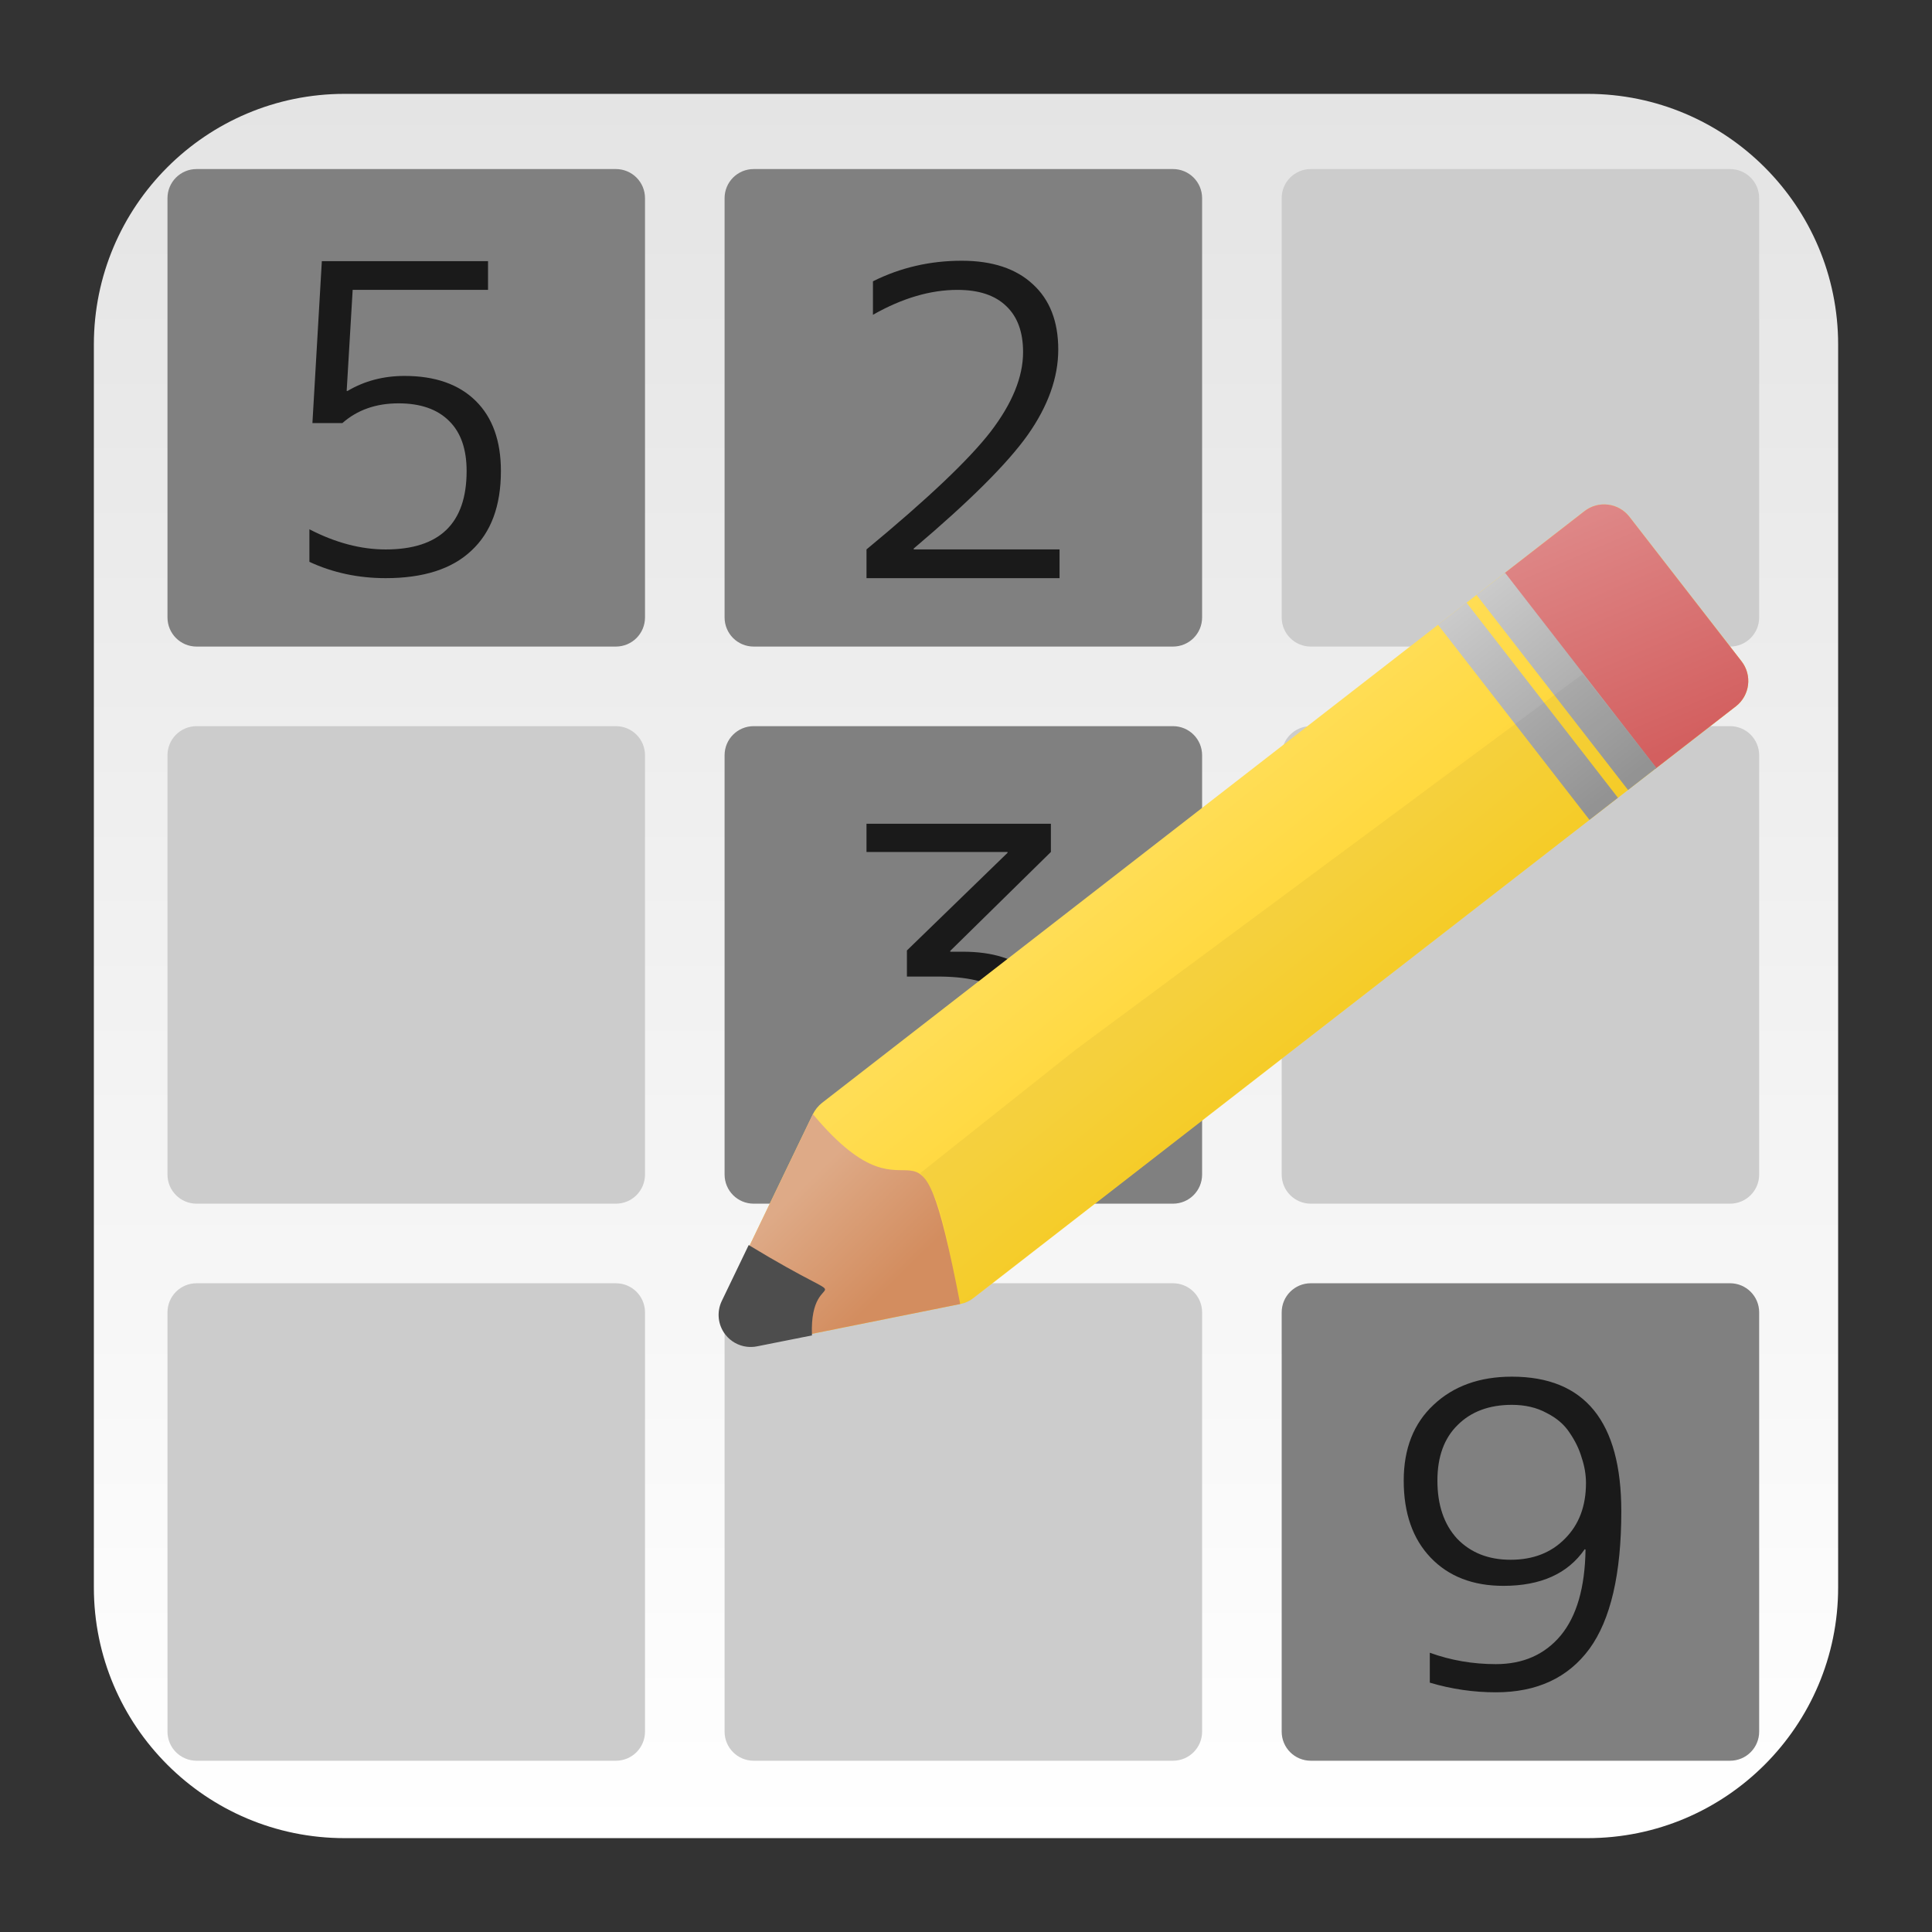
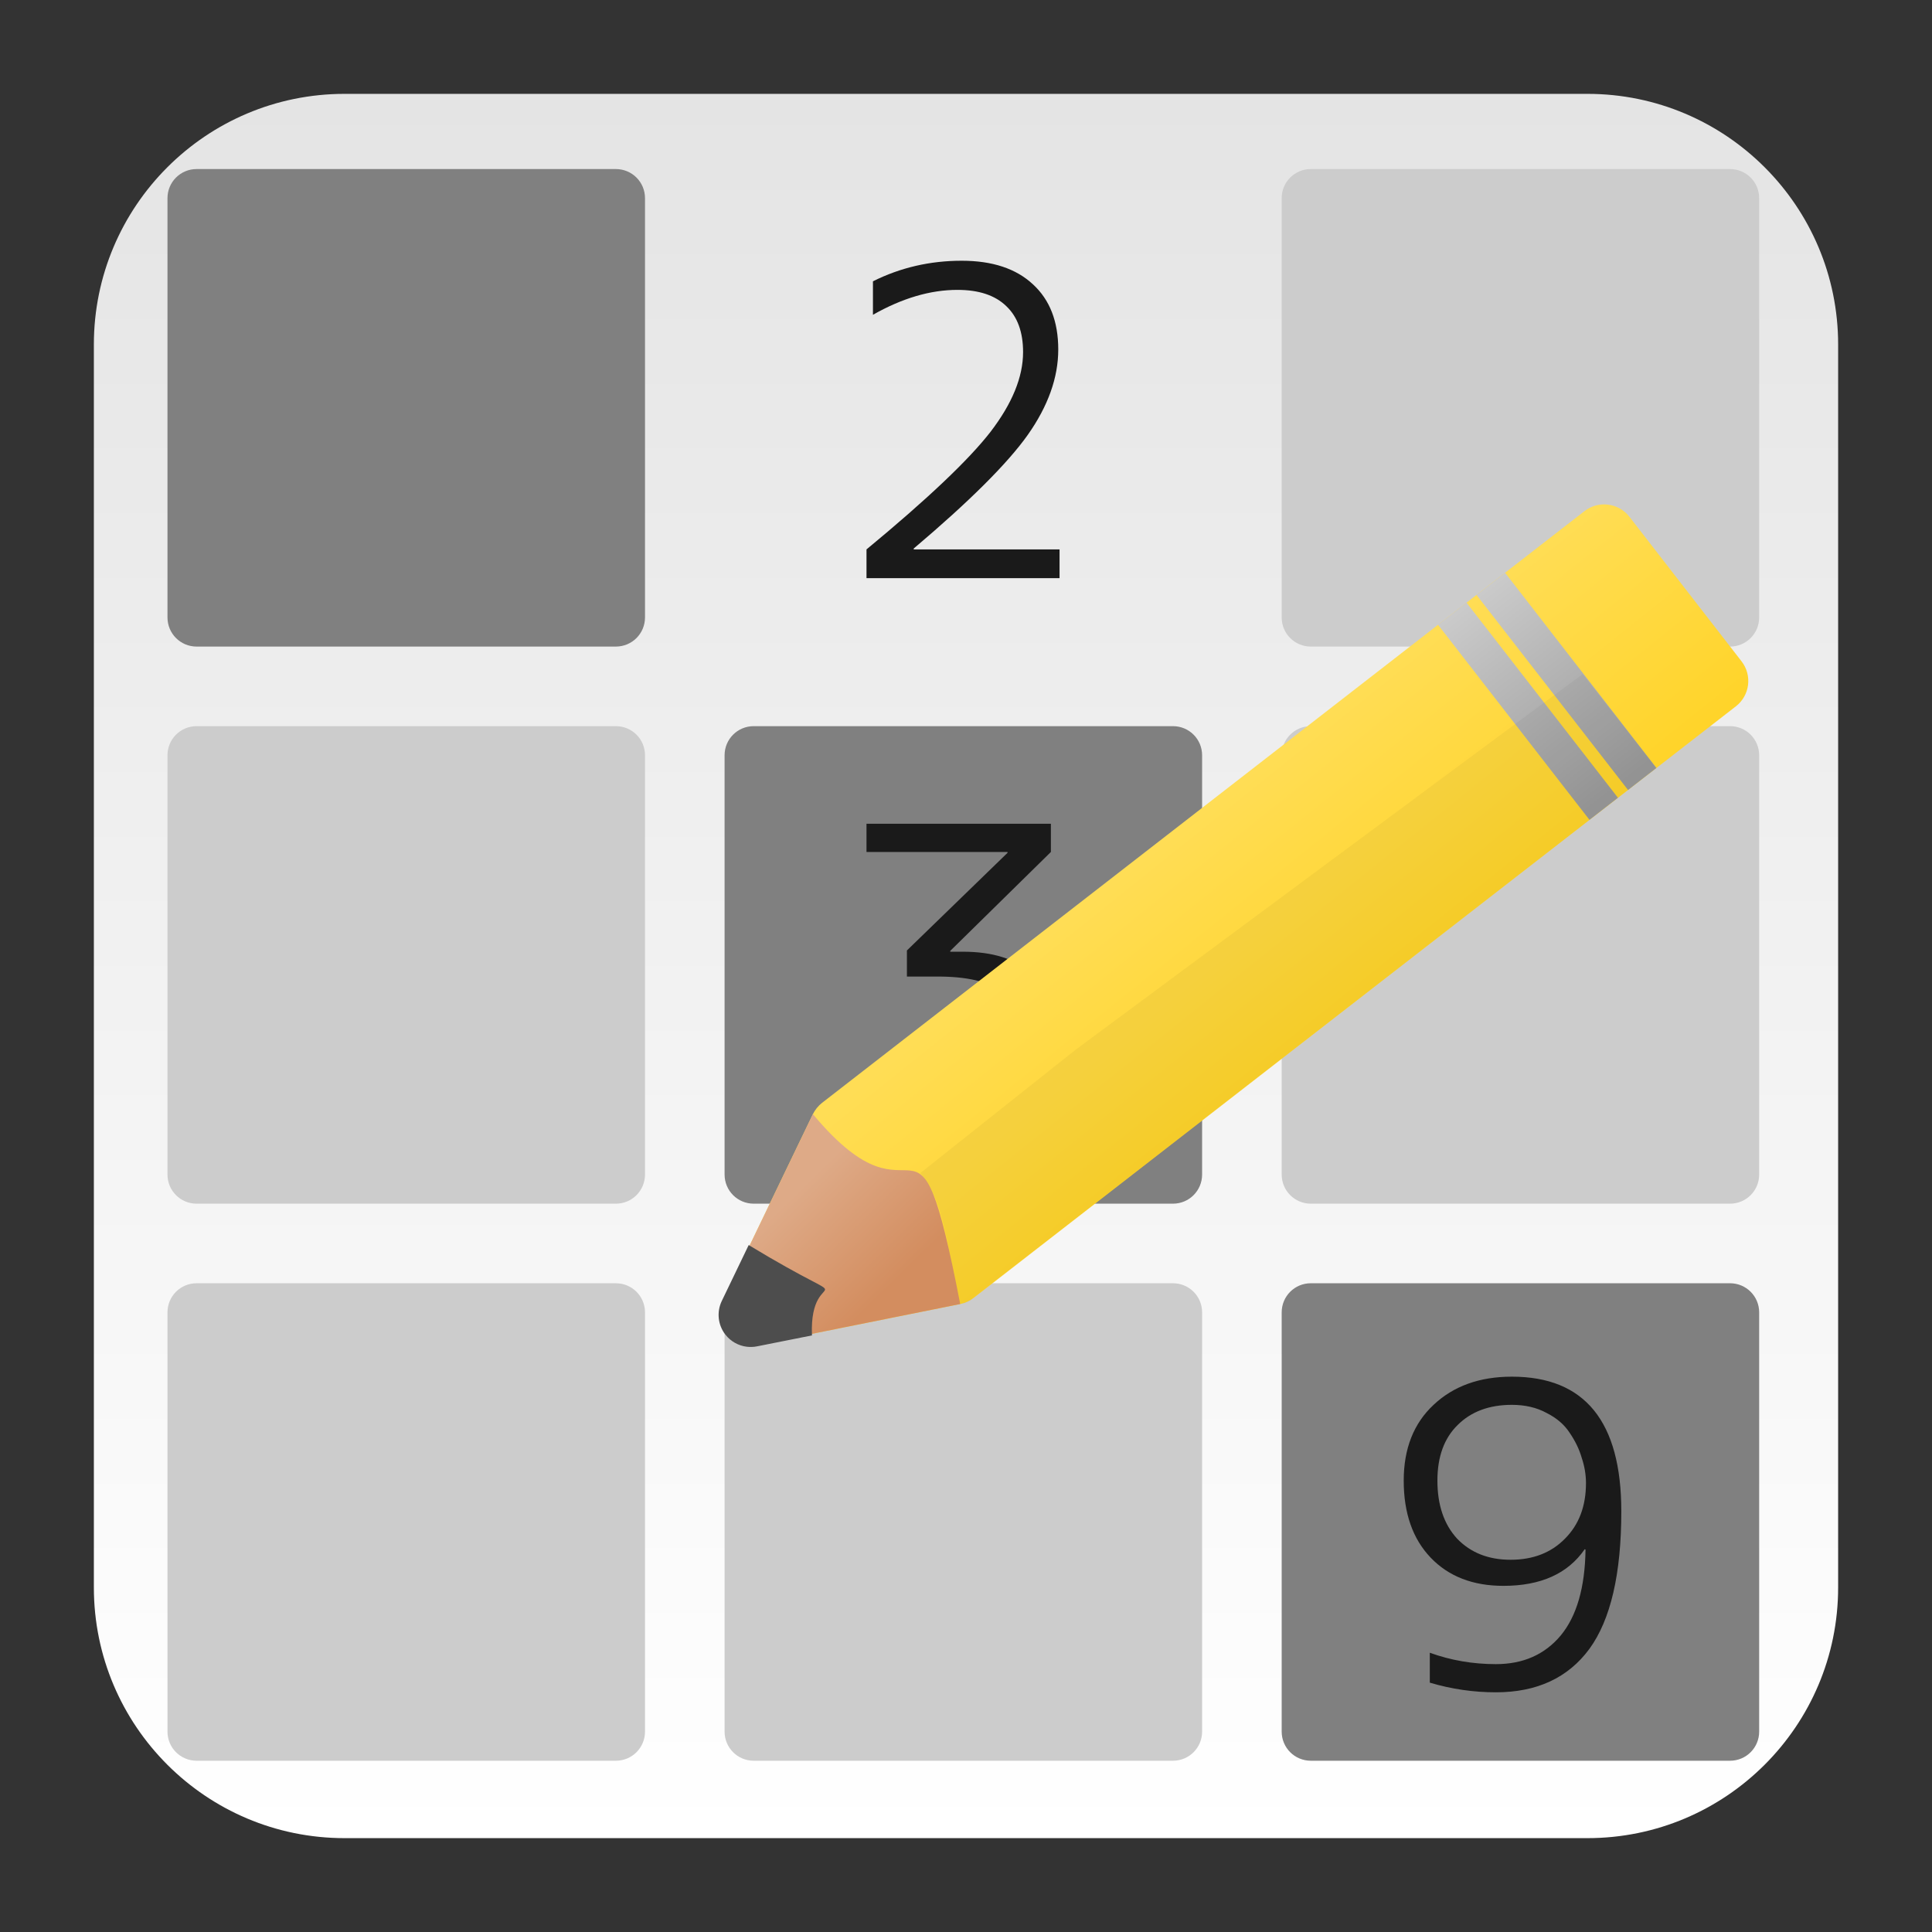
<svg xmlns="http://www.w3.org/2000/svg" clip-rule="evenodd" fill-rule="evenodd" stroke-linejoin="round" stroke-miterlimit="2" viewBox="0 0 48 48">
  <rect x="0" y="0" width="48" height="48" fill="#333333" stroke="none" />
  <linearGradient id="a" x2="1" gradientTransform="matrix(0 -43.337 43.337 0 201.9 45.669)" gradientUnits="userSpaceOnUse">
    <stop stop-color="#fff" offset="0" />
    <stop stop-color="#e4e4e4" offset="1" />
  </linearGradient>
  <linearGradient id="b" x2="1" gradientTransform="matrix(.612 -39.061 39.061 .612 33.479 43.463)" gradientUnits="userSpaceOnUse">
    <stop stop-color="#808080" offset="0" />
    <stop stop-color="#808080" offset="1" />
  </linearGradient>
  <linearGradient id="c" x2="1" gradientTransform="matrix(-3.801 -4.762 4.762 -3.801 33.695 24.912)" gradientUnits="userSpaceOnUse">
    <stop stop-color="#ffd42a" offset="0" />
    <stop stop-color="#fd5" offset="1" />
  </linearGradient>
  <linearGradient id="d" x2="1" gradientTransform="matrix(-2.316 -2.359 2.359 -2.316 21.418 32.645)" gradientUnits="userSpaceOnUse">
    <stop stop-color="#d38d5f" offset="0" />
    <stop stop-color="#deaa87" offset="1" />
  </linearGradient>
  <linearGradient id="e" x2="1" gradientTransform="matrix(-2.447 -5.68 5.68 -2.447 42.346 18.27)" gradientUnits="userSpaceOnUse">
    <stop stop-color="#d35f5f" offset="0" />
    <stop stop-color="#de8787" offset="1" />
  </linearGradient>
  <linearGradient id="f" x2="1" gradientTransform="matrix(-3.769 -4.82 4.82 -3.769 39.633 19.986)" gradientUnits="userSpaceOnUse">
    <stop stop-color="#999" offset="0" />
    <stop stop-color="#ccc" offset="1" />
  </linearGradient>
  <path d="m45.668 8.56c0-3.438-2.79-6.228-6.228-6.228h-30.88c-3.438 0-6.228 2.79-6.228 6.228v30.88c0 3.438 2.79 6.228 6.228 6.228h30.88c3.438 0 6.228-2.79 6.228-6.228z" fill="url(#a)" />
  <g fill-rule="nonzero">
    <path d="m32.567 4.2h10.415c.401 0 .724.323.724.724v10.415c0 .402-.323.725-.724.725h-10.415c-.401 0-.724-.323-.724-.725v-10.415c0-.401.323-.724.724-.724z" fill="#ccc" />
    <path d="m4.885 18.041h10.415c.402 0 .725.323.725.724v10.415c0 .402-.323.725-.725.725h-10.415c-.401 0-.724-.323-.724-.725v-10.415c0-.401.323-.724.724-.724z" fill="#ccc" />
    <path d="m4.885 31.882h10.415c.402 0 .725.323.725.724v10.415c0 .401-.323.724-.725.724h-10.415c-.401 0-.724-.323-.724-.724v-10.415c0-.401.323-.724.724-.724z" fill="#ccc" />
    <path d="m18.726 31.882h10.415c.402 0 .725.323.725.724v10.415c0 .401-.323.724-.725.724h-10.415c-.401 0-.724-.323-.724-.724v-10.415c0-.401.323-.724.724-.724z" fill="#ccc" />
    <path d="m32.567 18.041h10.415c.401 0 .724.323.724.724v10.415c0 .402-.323.725-.724.725h-10.415c-.401 0-.724-.323-.724-.725v-10.415c0-.401.323-.724.724-.724z" fill="#ccc" />
    <path d="m4.885 4.2h10.415c.402 0 .725.323.725.724v10.415c0 .402-.323.725-.725.725h-10.415c-.401 0-.724-.323-.724-.725v-10.415c0-.401.323-.724.724-.724z" fill="url(#b)" />
-     <path d="m18.726 4.2h10.415c.402 0 .725.323.725.724v10.415c0 .402-.323.725-.725.725h-10.415c-.401 0-.724-.323-.724-.725v-10.415c0-.401.323-.724.724-.724z" fill="url(#b)" />
    <path d="m32.567 31.882h10.415c.401 0 .724.323.724.724v10.415c0 .401-.323.724-.724.724h-10.415c-.401 0-.724-.323-.724-.724v-10.415c0-.401.323-.724.724-.724z" fill="url(#b)" />
    <path d="m18.726 18.041h10.415c.402 0 .725.323.725.724v10.415c0 .402-.323.725-.725.725h-10.415c-.401 0-.724-.323-.724-.725v-10.415c0-.401.323-.724.724-.724z" fill="url(#b)" />
-     <path d="m12.125 7.201h-3.363l-.149 2.512h.022c.418-.248.89-.373 1.415-.373.759 0 1.348.206 1.767.618.418.411.628.993.628 1.745 0 .866-.245 1.525-.735 1.979-.482.455-1.192.682-2.128.682-.681 0-1.313-.135-1.895-.405v-.809c.646.334 1.278.501 1.895.501 1.341 0 2.011-.65 2.011-1.948 0-.546-.145-.961-.436-1.245-.291-.291-.71-.437-1.256-.437-.56 0-1.025.164-1.394.49h-.745l.234-4.023h4.129z" fill="#1a1a1a" />
    <path d="m23.894 6.478c.76 0 1.35.195 1.769.586.419.384.629.923.629 1.62 0 .696-.252 1.403-.757 2.12-.504.711-1.449 1.652-2.834 2.824v.022h3.623v.714h-4.796v-.714c1.514-1.251 2.54-2.224 3.08-2.92.54-.704.81-1.364.81-1.982 0-.498-.139-.878-.416-1.141-.277-.27-.682-.405-1.214-.405-.675 0-1.375.207-2.1.619v-.832c.682-.341 1.418-.511 2.206-.511z" fill="#1a1a1a" />
    <path d="m21.528 20.466h4.581v.701l-2.5 2.457v.021h.314c.739 0 1.304.178 1.694.534.397.355.596.871.596 1.547 0 .795-.233 1.408-.7 1.841-.468.425-1.14.638-2.019.638-.711 0-1.342-.133-1.892-.398v-.805c.585.335 1.216.502 1.892.502.614 0 1.081-.15 1.402-.45.32-.3.481-.742.481-1.328 0-.495-.168-.861-.502-1.098-.328-.244-.854-.366-1.579-.366h-.764v-.648l2.5-2.426v-.021h-3.504z" fill="#1a1a1a" />
    <path d="m35.523 41.062c.523.189 1.07.283 1.642.283.676 0 1.213-.237 1.61-.711.398-.481.603-1.192.617-2.133l-.02-.011c-.419.607-1.091.91-2.019.91-.76 0-1.363-.234-1.809-.701s-.669-1.105-.669-1.913c0-.795.248-1.423.742-1.883.495-.467 1.144-.7 1.945-.7 1.813 0 2.719 1.115 2.719 3.346 0 1.555-.265 2.694-.794 3.419-.53.718-1.304 1.077-2.322 1.077-.558 0-1.105-.08-1.642-.24v-.742zm2.039-6.159c-.564 0-1.014.168-1.348.502-.335.328-.502.788-.502 1.381 0 .606.163 1.087.491 1.443.335.348.777.523 1.328.523.558 0 1.007-.175 1.349-.523.349-.349.523-.809.523-1.381 0-.209-.035-.418-.105-.627-.062-.216-.164-.425-.303-.627-.132-.203-.324-.366-.575-.492-.244-.132-.53-.199-.858-.199z" fill="#1a1a1a" />
    <path d="m43.128 17.548c.347-.27.41-.77.14-1.118l-2.785-3.59c-.129-.167-.32-.276-.53-.302-.209-.027-.42.031-.587.161-6.313 4.9-12.627 9.8-18.94 14.699-.097.076-.176.173-.23.283l-2.213 4.595c-.131.273-.097.595.088.834.132.17.324.276.53.302.084.011.17.009.256-.009l5-1.005c.121-.024.235-.076.332-.151 6.313-4.9 12.625-9.8 18.939-14.699z" fill="url(#c)" />
    <path d="m20.196 27.681-2.213 4.595c-.131.273-.097.595.088.834.132.17.324.276.53.302.084.011.17.009.256-.009l5-1.005c-1.128-5.785-.961-1.485-3.661-4.717z" fill="url(#d)" />
-     <path d="m43.268 16.43-2.785-3.59c-.129-.167-.32-.276-.53-.302-.209-.027-.42.031-.587.161l-2.003 1.554 3.763 4.848 2.002-1.553c.347-.27.41-.77.14-1.118z" fill="url(#e)" />
    <path d="m18.601 30.933-.669 1.39c-.13.272-.097.595.089.834.131.169.323.276.529.302.084.01.171.008.257-.009l1.366-.272c-.078-1.892 1.468-.404-1.572-2.245z" fill="#4d4d4d" />
    <path d="m36.435 14.972c-.236.183-.472.367-.708.55l3.763 4.847c.235-.183.471-.366.707-.549zm.958-.742c-.236.184-.472.367-.709.551l3.764 4.846c.235-.183.471-.365.706-.548z" fill="url(#f)" />
    <path d="m22.864 29.145 3.86-3.065 12.598-9.334 1.823 2.338-16.95 13.15c-.095.099-.208.148-.334.164l-.348-1.673c-.133-.574-.278-1.165-.649-1.58z" fill-opacity=".04" />
  </g>
</svg>